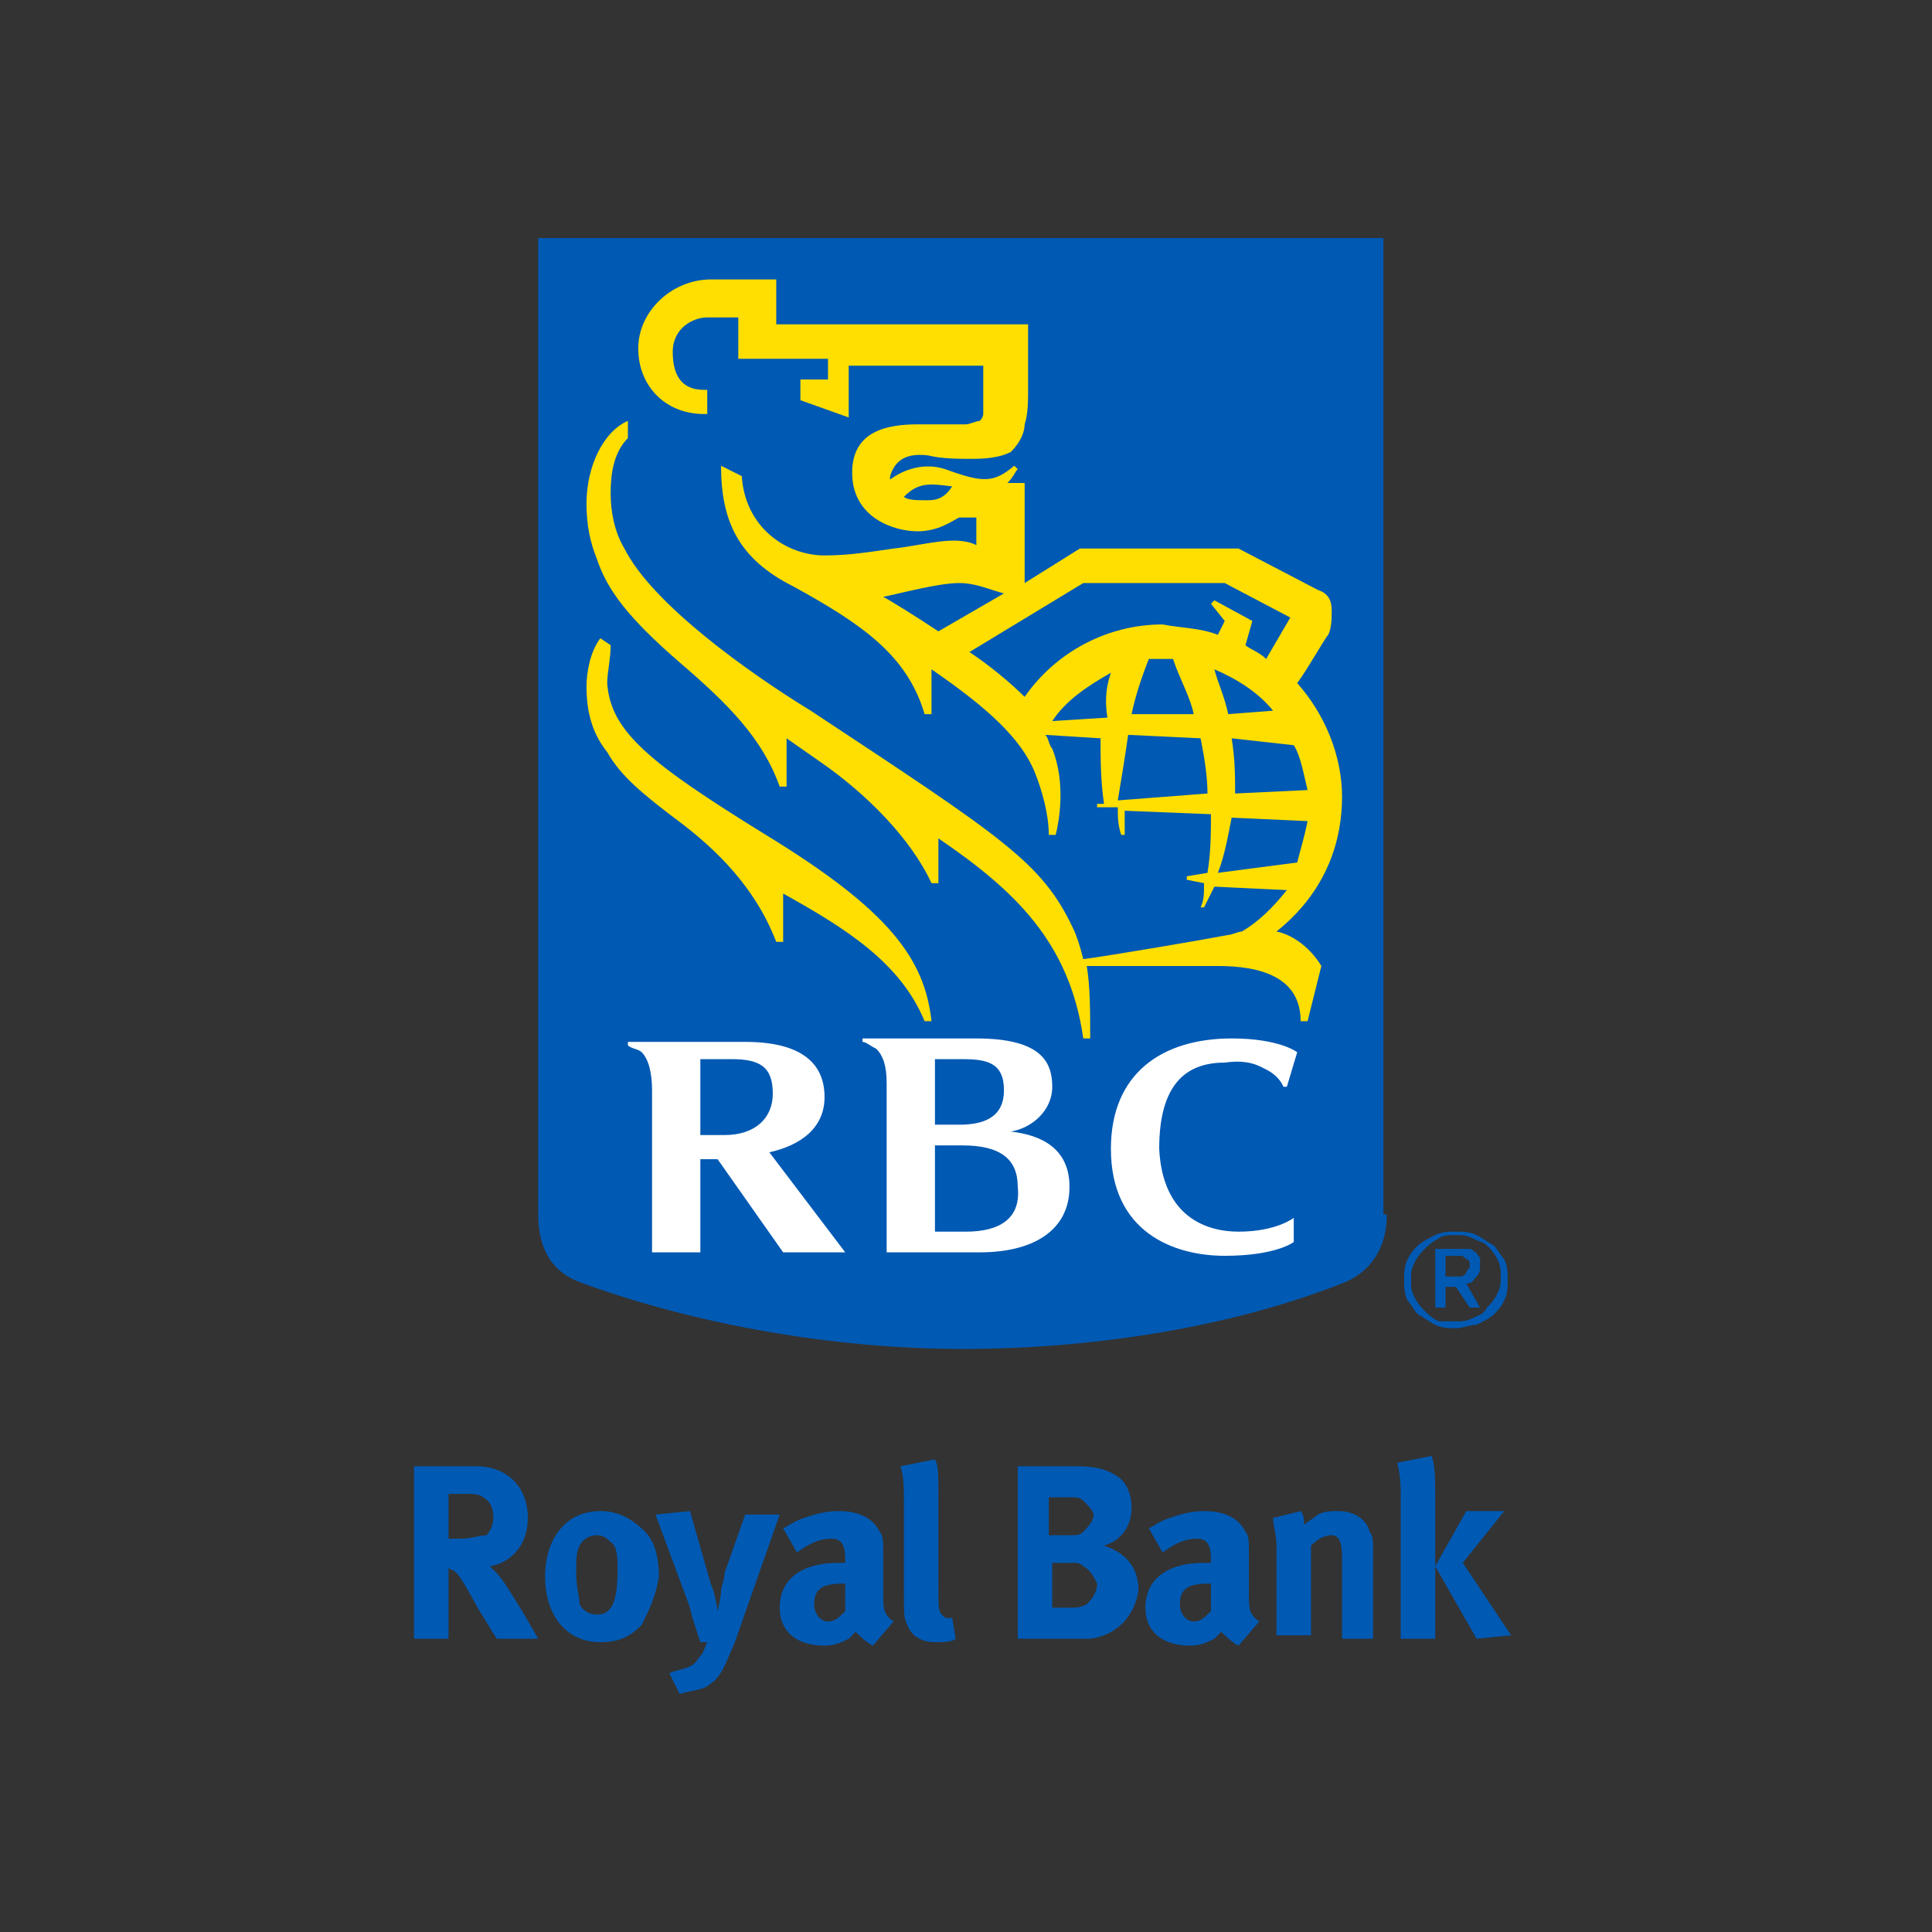
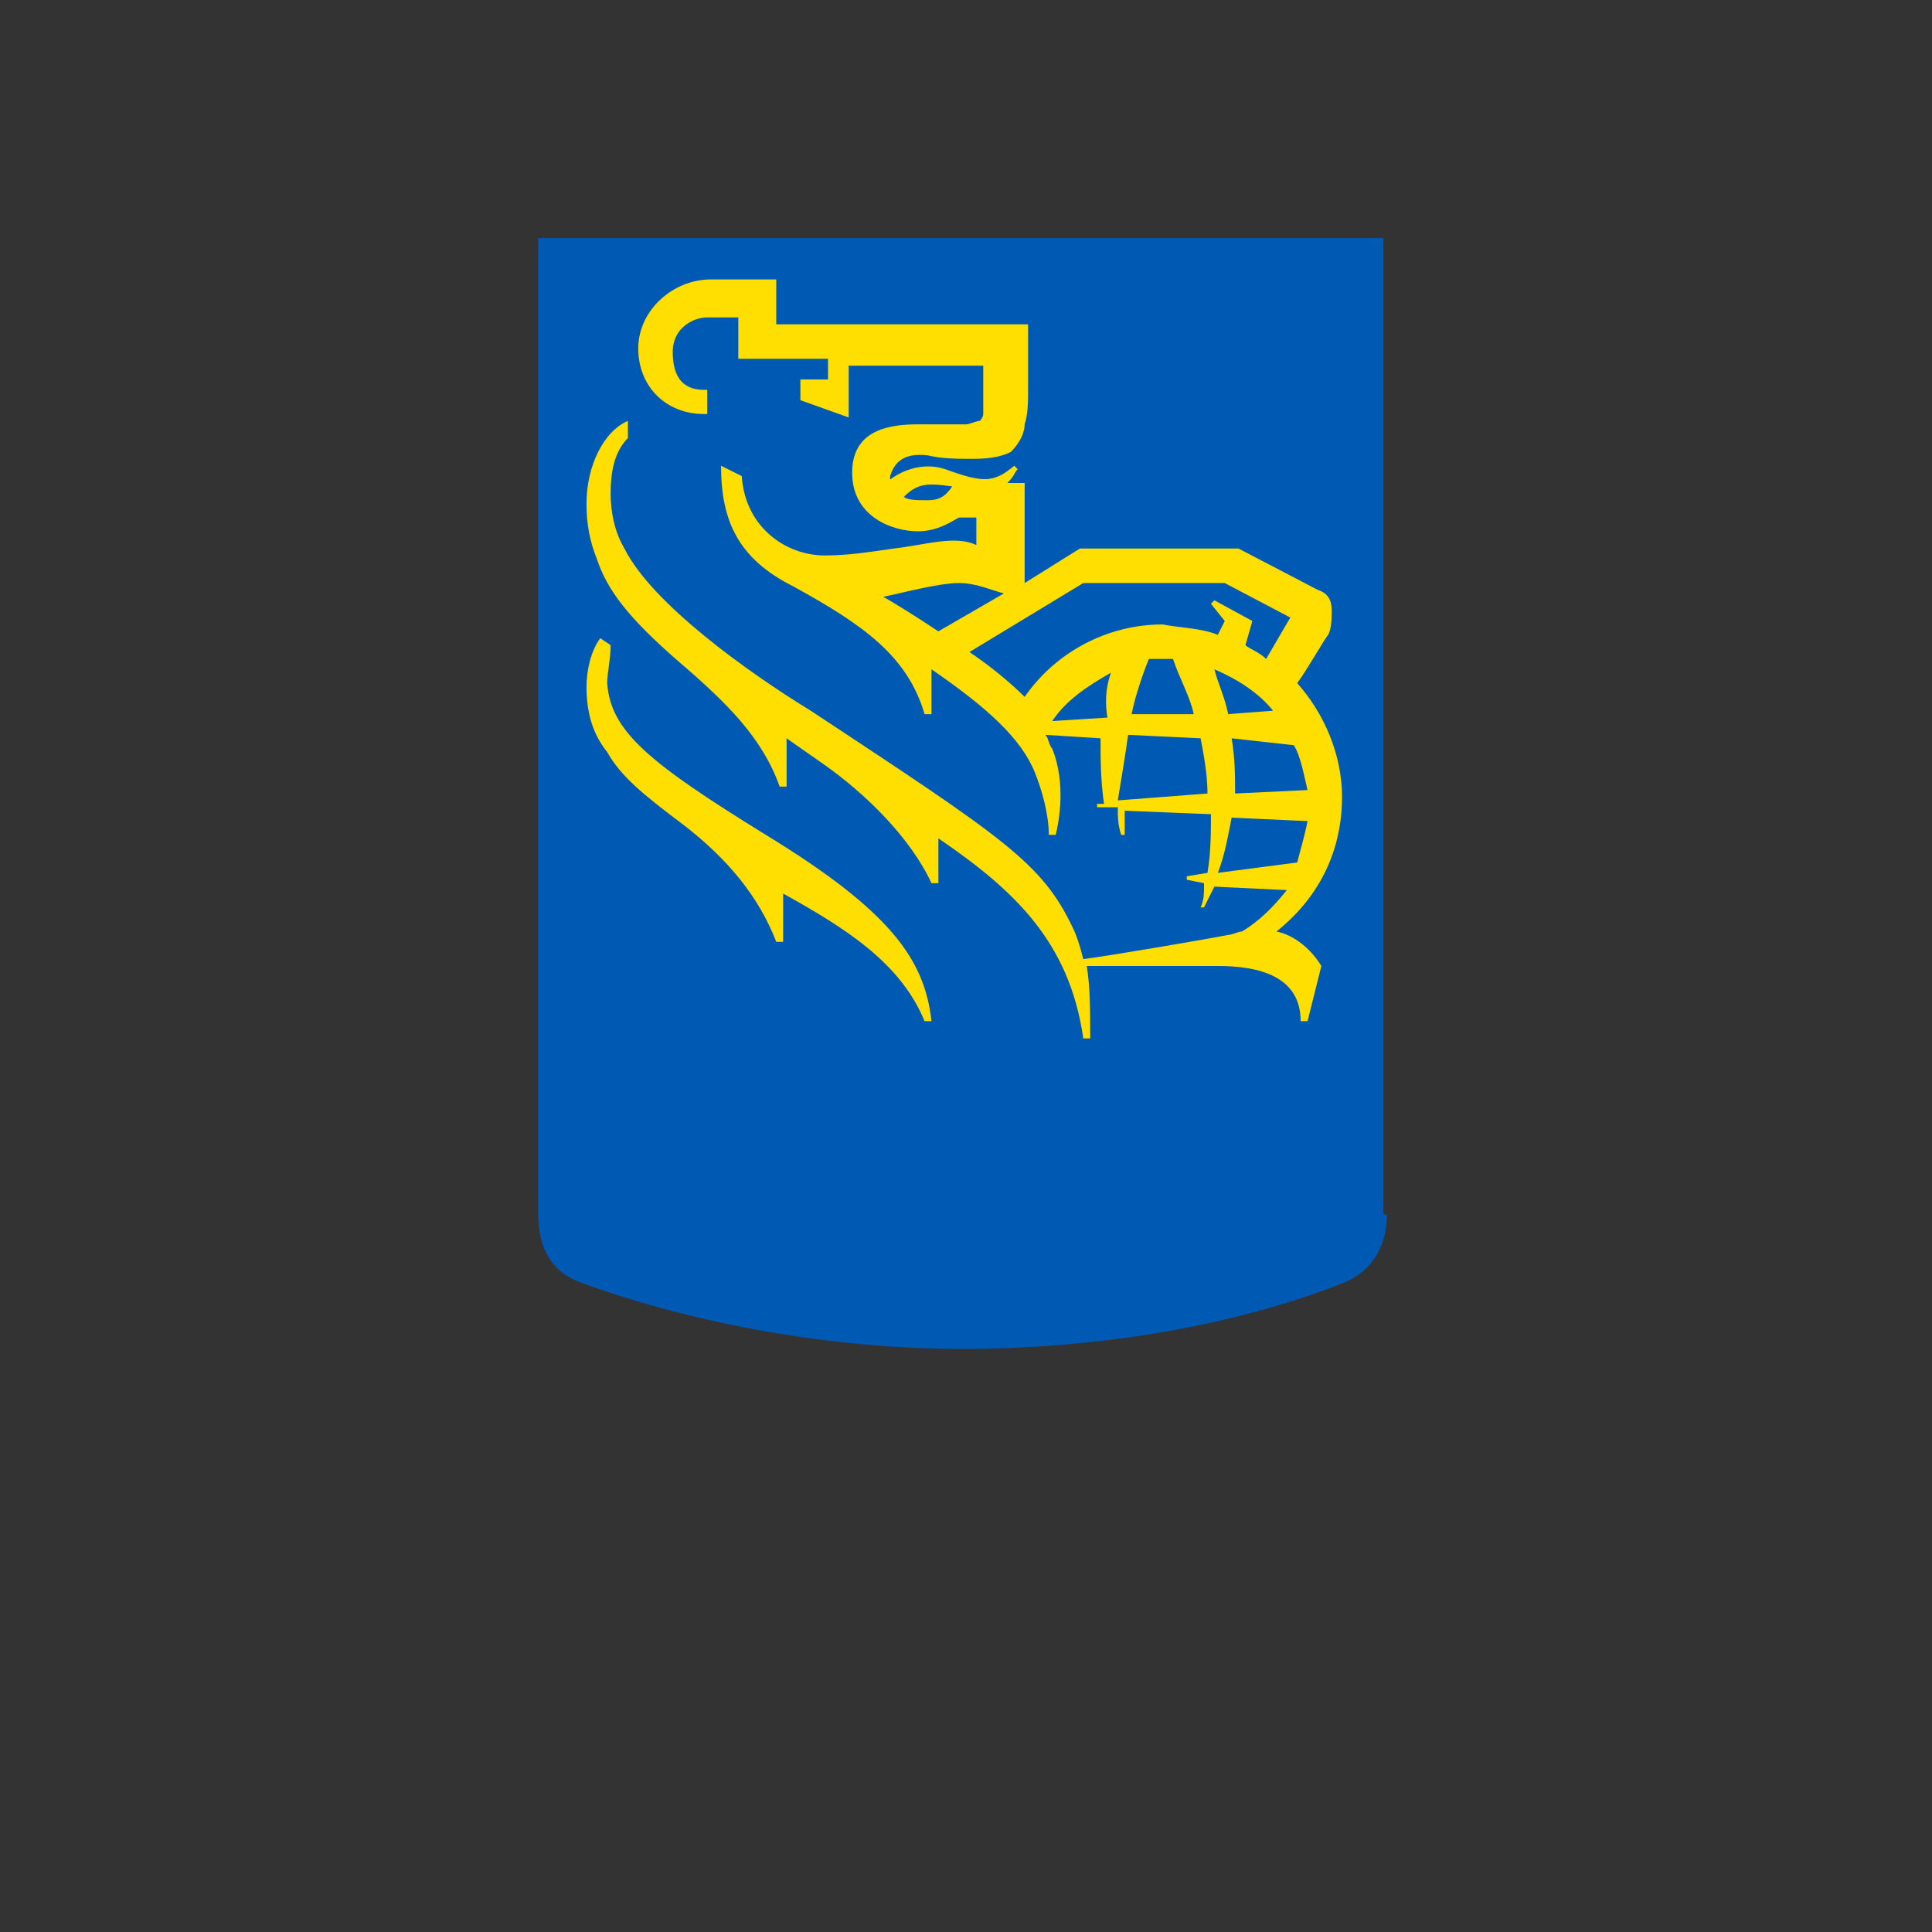
<svg xmlns="http://www.w3.org/2000/svg" version="1.1" id="Layer_1" x="0px" y="0px" viewBox="0 0 56 56" style="enable-background:new 0 0 56 56;" xml:space="preserve">
  <rect x="0" y="0" width="56" height="56" fill="#333333" stroke="none" />
  <style type="text/css">
	.st0{fill:#0059B3;}
	.st1{fill:#FFDF01;}
	.st2{fill:#FFFFFF;}
</style>
-   <path class="st0" d="M14.4,47.5c-0.2-0.3-0.3-0.5-0.5-0.8c-0.5-0.9-0.6-1.1-0.8-1.2c-0.1,0-0.1-0.1-0.1-0.1v2.1h-1v-5h1.8  c0.9,0,1.5,0.6,1.5,1.5c0,0.8-0.5,1.3-1.1,1.4c0.1,0.1,0.1,0.1,0.2,0.2c0.3,0.3,1.2,1.9,1.2,1.9H14.4z M14,43.4  c-0.1-0.1-0.3-0.1-0.6-0.1H13v1.3h0.3c0.4,0,0.6-0.1,0.8-0.1c0.1-0.1,0.2-0.3,0.2-0.5C14.3,43.7,14.2,43.5,14,43.4z M18.6,47.1  c-0.3,0.3-0.6,0.5-1.2,0.5c-1,0-1.6-0.8-1.6-1.9c0-1.1,0.6-1.9,1.6-1.9c0.5,0,0.9,0.2,1.3,0.6c0.3,0.3,0.4,0.8,0.4,1.3  C19,46.3,18.8,46.7,18.6,47.1z M17.7,44.7c-0.1-0.1-0.2-0.2-0.4-0.2c-0.2,0-0.4,0.1-0.5,0.3c-0.1,0.2-0.1,0.4-0.1,0.8  c0,0.4,0.1,0.7,0.1,0.9c0.1,0.2,0.3,0.3,0.5,0.3c0.4,0,0.6-0.3,0.6-1.3C17.9,45.2,17.9,44.8,17.7,44.7z M21.3,47.6  c-0.3,0.7-0.4,1-0.7,1.2C20.4,49,20,49,19.7,49.1l-0.3-0.6c0.2-0.1,0.4-0.1,0.6-0.2s0.2-0.2,0.3-0.3c0.1-0.1,0.1-0.2,0.2-0.4h-0.2  c-0.1-0.3-0.3-0.9-0.3-1L19,43.9l1-0.1l0.6,2.1c0.1,0.2,0.2,0.7,0.2,0.8c0,0,0.1-0.4,0.1-0.6c0-0.1,0.1-0.3,0.1-0.5l0.6-1.7h1  L21.3,47.6z M25.3,47.7c-0.2-0.1-0.4-0.3-0.5-0.4c-0.1,0.1-0.1,0.1-0.2,0.2c-0.2,0.1-0.4,0.2-0.7,0.2c-0.8,0-1.3-0.4-1.3-1.1  c0-0.8,0.6-1.3,1.7-1.3c0.1,0,0.1,0,0.2,0v-0.1c0-0.4-0.1-0.6-0.4-0.6c-0.3,0-0.6,0.1-1,0.4l-0.4-0.7c0.2-0.1,0.3-0.2,0.6-0.3  c0.3-0.1,0.6-0.2,1-0.2c0.6,0,1,0.2,1.2,0.6c0.1,0.1,0.1,0.3,0.1,0.6v1.2c0,0.4,0,0.6,0.3,0.8L25.3,47.7z M24.5,45.9  c-0.6,0-0.9,0.1-0.9,0.6c0,0.3,0.2,0.5,0.4,0.5c0.2,0,0.3-0.1,0.5-0.3L24.5,45.9L24.5,45.9z M27.1,47.6c-0.4,0-0.7-0.2-0.8-0.5  c-0.1-0.2-0.1-0.3-0.1-0.8v-2.7c0-0.5,0-0.8-0.1-1.1l1-0.2c0.1,0.2,0.1,0.4,0.1,1V46c0,0.6,0,0.7,0.1,0.8c0.1,0.1,0.1,0.1,0.2,0.1  c0.1,0,0.1,0,0.1,0l0.1,0.6C27.6,47.6,27.3,47.6,27.1,47.6z M31.6,47.5c-0.1,0-0.3,0-0.6,0h-1.5v-5h1.7c0.6,0,0.9,0.1,1.2,0.3  c0.3,0.2,0.4,0.6,0.4,0.9c0,0.3-0.1,0.6-0.3,0.8c-0.1,0.1-0.2,0.2-0.5,0.3c0.6,0.2,1,0.6,1,1.3C32.9,46.8,32.4,47.4,31.6,47.5z   M31.4,43.5c-0.1-0.1-0.2-0.1-0.4-0.1h-0.6v1.1H31c0.2,0,0.3,0,0.4-0.1c0.1-0.1,0.3-0.3,0.3-0.5C31.7,43.8,31.5,43.6,31.4,43.5z   M31.4,45.4c-0.1-0.1-0.2-0.1-0.3-0.1h-0.6v1.3H31c0.2,0,0.3,0,0.5-0.1c0.1-0.1,0.3-0.3,0.3-0.6C31.7,45.7,31.6,45.5,31.4,45.4z   M35.9,47.7c-0.2-0.1-0.4-0.3-0.5-0.4c-0.1,0.1-0.1,0.1-0.2,0.2c-0.2,0.1-0.4,0.2-0.7,0.2c-0.8,0-1.3-0.4-1.3-1.1  c0-0.8,0.6-1.3,1.7-1.3c0.1,0,0.1,0,0.2,0v-0.1c0-0.4-0.1-0.6-0.4-0.6c-0.3,0-0.6,0.1-1,0.4l-0.4-0.7c0.2-0.1,0.3-0.2,0.6-0.3  c0.3-0.1,0.6-0.2,1-0.2c0.6,0,1,0.2,1.2,0.6c0.1,0.1,0.1,0.3,0.1,0.6v1.2c0,0.4,0,0.6,0.3,0.8L35.9,47.7z M35.1,45.9  c-0.6,0-0.9,0.1-0.9,0.6c0,0.3,0.2,0.5,0.4,0.5c0.2,0,0.3-0.1,0.5-0.3V45.9L35.1,45.9z M38.9,47.5v-2.4c0-0.4-0.1-0.6-0.3-0.6  c-0.2,0-0.4,0.1-0.6,0.3v2.6h-1v-2.6c0-0.3-0.1-0.6-0.1-0.8l0.8-0.2c0.1,0.1,0.1,0.3,0.1,0.4c0.1-0.1,0.3-0.2,0.4-0.3  c0.2-0.1,0.4-0.1,0.6-0.1c0.4,0,0.8,0.2,0.9,0.6c0.1,0.1,0.1,0.3,0.1,0.5v2.6C39.8,47.5,38.9,47.5,38.9,47.5z M40.6,47.5v-4.1  c0-0.3,0-0.6-0.1-1l1-0.2c0.1,0.3,0.1,0.7,0.1,1.2v4.1H40.6z M42.8,47.5l-1.2-2.1l0.9-1.6h1.1l-1.2,1.5l1.4,2.1L42.8,47.5L42.8,47.5  z" />
  <g>
    <g>
      <path class="st0" d="M40.2,35.2c0,1-0.5,1.7-1.3,2c-3.3,1.3-7.3,1.9-11,1.9s-7.7-0.7-11-1.9c-0.9-0.3-1.3-1-1.3-2V6.9h24.5V35.2" />
      <path class="st1" d="M22.2,24.2c-3.4-2.1-4.5-3-4.6-4.4c0-0.3,0.1-0.7,0.1-1.1l-0.3-0.2c-0.3,0.4-0.4,1-0.4,1.4    c0,0.8,0.2,1.4,0.6,1.9c0.4,0.7,1,1.2,2.2,2.1c1.3,1,2.2,2.1,2.7,3.4h0.2v-1.4c1.8,1,3.4,2,4.1,3.7h0.2    C26.8,27.8,25.8,26.4,22.2,24.2 M32.2,19.5c-0.7,0.4-1.3,0.8-1.7,1.4l1.6-0.1C32,20.2,32.1,19.8,32.2,19.5L32.2,19.5z M37.6,25    c0.1-0.4,0.2-0.7,0.3-1.2l-2.2-0.1c-0.1,0.5-0.2,1.1-0.4,1.6L37.6,25z M35.2,19.4c0.1,0.4,0.3,0.8,0.4,1.3l1.3-0.1    C36.5,20.1,35.9,19.7,35.2,19.4z M34.6,20.7c-0.1-0.5-0.4-1-0.6-1.6c-0.1,0-0.1,0-0.3,0c-0.1,0-0.3,0-0.4,0    c-0.2,0.5-0.4,1.1-0.5,1.6L34.6,20.7z M35.7,21.4c0.1,0.6,0.1,1.1,0.1,1.6l2.1-0.1c-0.1-0.4-0.2-1-0.4-1.3L35.7,21.4z M35,23    c0-0.5-0.1-1.1-0.2-1.6l-2.1-0.1c-0.1,0.7-0.2,1.3-0.3,1.9L35,23z M35.3,18.4l0.2-0.4l-0.4-0.5l0.1-0.1l1.1,0.6l-0.2,0.7    c0.1,0.1,0.4,0.2,0.6,0.4l0.7-1.2l-1.9-1h-4.1l-3.3,2c0.6,0.4,1.2,0.9,1.6,1.3c0.9-1.3,2.4-2.1,4-2.1    C34.2,18.2,34.8,18.2,35.3,18.4z M27.2,18.3l1.9-1.1c-0.4-0.1-0.8-0.3-1.3-0.3c-0.6,0-1.7,0.3-2.2,0.4    C25.8,17.4,26.6,17.9,27.2,18.3L27.2,18.3z M27.6,14.1c-0.7-0.1-1-0.1-1.4,0.3c0.1,0.1,0.4,0.1,0.7,0.1    C27.2,14.5,27.4,14.4,27.6,14.1z M37.9,29.6h-0.2c0-1.3-1.2-1.6-2.4-1.6h-3.8c0.1,0.6,0.1,1.3,0.1,2.1h-0.2    c-0.4-2.8-2-4.3-4.2-5.8v1.3h-0.2c-0.6-1.3-1.9-2.6-3.2-3.5l-1-0.7v1.4h-0.2c-0.5-1.4-1.5-2.4-2.9-3.6c-1.5-1.3-2.1-2.1-2.4-3    c-0.2-0.5-0.3-1-0.3-1.6c0-1.1,0.5-2.1,1.2-2.4v0.5c-0.4,0.4-0.5,1-0.5,1.6c0,0.5,0.1,1.1,0.4,1.6c0.8,1.6,3.6,3.6,5.4,4.7    c5.6,3.7,6.7,4.4,7.6,6.3c0.1,0.2,0.2,0.5,0.3,0.9c0.8-0.1,3.7-0.6,4.2-0.7c0.1,0,0.3-0.1,0.4-0.1c0.5-0.3,0.9-0.7,1.3-1.2    l-2.1-0.1c-0.1,0.2-0.2,0.4-0.3,0.6h-0.1c0.1-0.2,0.1-0.4,0.1-0.7l-0.5-0.1v-0.1l0.6-0.1c0.1-0.6,0.1-1.2,0.1-1.7l-2.5-0.1    c0,0.3,0,0.5,0,0.7h-0.1c-0.1-0.3-0.1-0.5-0.1-0.8h-0.6v-0.1H32c-0.1-0.7-0.1-1.3-0.1-1.9l-1.6-0.1c0.1,0.1,0.1,0.3,0.2,0.4    c0.4,1,0.2,2.1,0.1,2.5h-0.2c0-0.6-0.2-1.3-0.4-1.8c-0.4-1-1.4-1.9-3-3v1.3h-0.2C26.3,19,25,18.1,23,17c-1.6-0.8-2.1-1.9-2.1-3.5    l0.6,0.3c0.1,1.5,1.3,2.3,2.4,2.3c0.7,0,1.3-0.1,2-0.2c0.9-0.1,1.8-0.4,2.4-0.1V15h-0.5c-0.2,0.1-0.6,0.4-1.2,0.4    c-0.7,0-1.9-0.4-1.9-1.7c0-1.2,1-1.4,1.9-1.4c0.4,0,1.2,0,1.4,0c0.1,0,0.3-0.1,0.4-0.1c0,0,0.1-0.1,0.1-0.2s0-0.3,0-0.6v-0.8h-3.9    v1.5l-1.4-0.5V11H24v-0.6h-2.6V9.2h-0.9c-0.4,0-1,0.3-1,1c0,0.6,0.2,1.1,0.9,1.1h0.1V12h-0.1c-1.1,0-1.9-0.8-1.9-1.9s1-2,2.1-2    h1.9v1.3h7.3v1.9c0,0.3,0,0.7-0.1,1c0,0.2-0.1,0.5-0.4,0.8c-0.2,0.1-0.5,0.2-1.1,0.2c-0.4,0-0.9,0-1.3-0.1c-0.8-0.1-1,0.3-1.1,0.6    c0,0.1,0,0.1,0,0.1c0.4-0.3,1-0.5,1.6-0.3c1.1,0.4,1.4,0.4,2-0.1l0.1,0.1c-0.1,0.1-0.1,0.2-0.3,0.4h0.5v2.9l1.6-1h4.6l2.3,1.2    c0.3,0.1,0.4,0.3,0.4,0.6c0,0.2,0,0.5-0.1,0.7c-0.1,0.1-0.6,1-0.9,1.4c0.8,0.9,1.3,2.1,1.3,3.3c0,1.2-0.4,2.7-1.9,3.9    c0.5,0.1,1,0.5,1.3,1L37.9,29.6" />
-       <path class="st2" d="M28,35.7h-0.9v-2.5h0.8c1.1,0,1.6,0.4,1.6,1.2C29.6,35.3,29,35.7,28,35.7L28,35.7z M27.9,30.7    c0.7,0,1.2,0.1,1.2,0.9c0,0.8-0.6,1-1.3,1h-0.7v-1.9L27.9,30.7L27.9,30.7z M29.3,32.8c0.6-0.1,1.2-0.6,1.2-1.3    c0-0.7-0.3-1.4-2.2-1.4H25v0.1c0.1,0,0.2,0.1,0.4,0.2c0.2,0.2,0.3,0.5,0.3,1v4.9h2.7c1.5,0,2.6-0.6,2.6-1.9    C31,33.3,30.2,32.9,29.3,32.8 M20.2,30.7h1c0.8,0,1.2,0.2,1.2,1c0,0.7-0.5,1.2-1.4,1.2h-0.7V30.7z M22.7,36.3h1.8l-2.2-2.9    c0.9-0.2,1.6-0.7,1.6-1.6c0-1-0.7-1.6-2.3-1.6h-3.4v0.1c0.1,0.1,0.3,0.1,0.4,0.2c0.2,0.2,0.3,0.6,0.3,1.1v4.7h1.4v-2.7h0.5    L22.7,36.3 M36.7,31c0.4,0.2,0.5,0.5,0.5,0.5h0.1l0.3-1c0,0-0.5-0.4-1.9-0.4c-2,0-3.5,1-3.5,3.2c0,2.4,1.8,3.1,3.3,3.1    c1.5,0,2-0.4,2-0.4v-0.7c0,0-0.5,0.4-1.6,0.4c-0.9,0-2.2-0.4-2.3-2.4c0-1.9,0.8-2.5,1.9-2.5C36.2,30.7,36.5,30.9,36.7,31" />
    </g>
    <g>
-       <path class="st0" d="M42.2,38.5c-0.2,0-0.4,0-0.6-0.1c-0.2-0.1-0.3-0.2-0.5-0.3c-0.1-0.1-0.2-0.3-0.3-0.4    c-0.1-0.2-0.1-0.4-0.1-0.6c0-0.2,0-0.4,0.1-0.6c0.1-0.2,0.2-0.3,0.3-0.4c0.1-0.1,0.3-0.2,0.5-0.3c0.2-0.1,0.4-0.1,0.6-0.1    c0.2,0,0.4,0,0.6,0.1c0.2,0.1,0.3,0.2,0.5,0.3c0.1,0.1,0.2,0.3,0.3,0.4c0.1,0.2,0.1,0.4,0.1,0.6c0,0.2,0,0.4-0.1,0.6    c-0.1,0.2-0.2,0.3-0.3,0.4c-0.1,0.1-0.3,0.2-0.5,0.3C42.6,38.4,42.4,38.5,42.2,38.5z M42.2,38.3c0.2,0,0.3,0,0.5-0.1    c0.2-0.1,0.3-0.1,0.4-0.3c0.1-0.1,0.2-0.2,0.3-0.4c0.1-0.2,0.1-0.3,0.1-0.5c0-0.2,0-0.3-0.1-0.5c-0.1-0.2-0.2-0.3-0.3-0.4    C43,36,42.9,36,42.7,35.9c-0.2-0.1-0.3-0.1-0.5-0.1c-0.2,0-0.4,0-0.5,0.1c-0.2,0.1-0.3,0.2-0.4,0.3c-0.1,0.1-0.2,0.2-0.3,0.4    c-0.1,0.2-0.1,0.3-0.1,0.5c0,0.2,0,0.3,0.1,0.5c0.1,0.2,0.2,0.3,0.3,0.4c0.1,0.1,0.2,0.2,0.4,0.3C41.9,38.3,42,38.3,42.2,38.3z     M41.6,36.2h0.8c0.1,0,0.2,0,0.2,0c0.1,0,0.1,0.1,0.2,0.1c0,0.1,0.1,0.1,0.1,0.2c0,0.1,0,0.1,0,0.2c0,0.1,0,0.2-0.1,0.3    c-0.1,0.1-0.1,0.2-0.3,0.2l0.4,0.7h-0.3l-0.4-0.6h-0.3v0.6h-0.3V36.2z M42.3,37c0.1,0,0.1,0,0.2-0.1c0-0.1,0.1-0.1,0.1-0.2    c0-0.1,0-0.2-0.1-0.2c-0.1-0.1-0.1-0.1-0.2-0.1h-0.4V37H42.3z" />
-     </g>
+       </g>
  </g>
</svg>